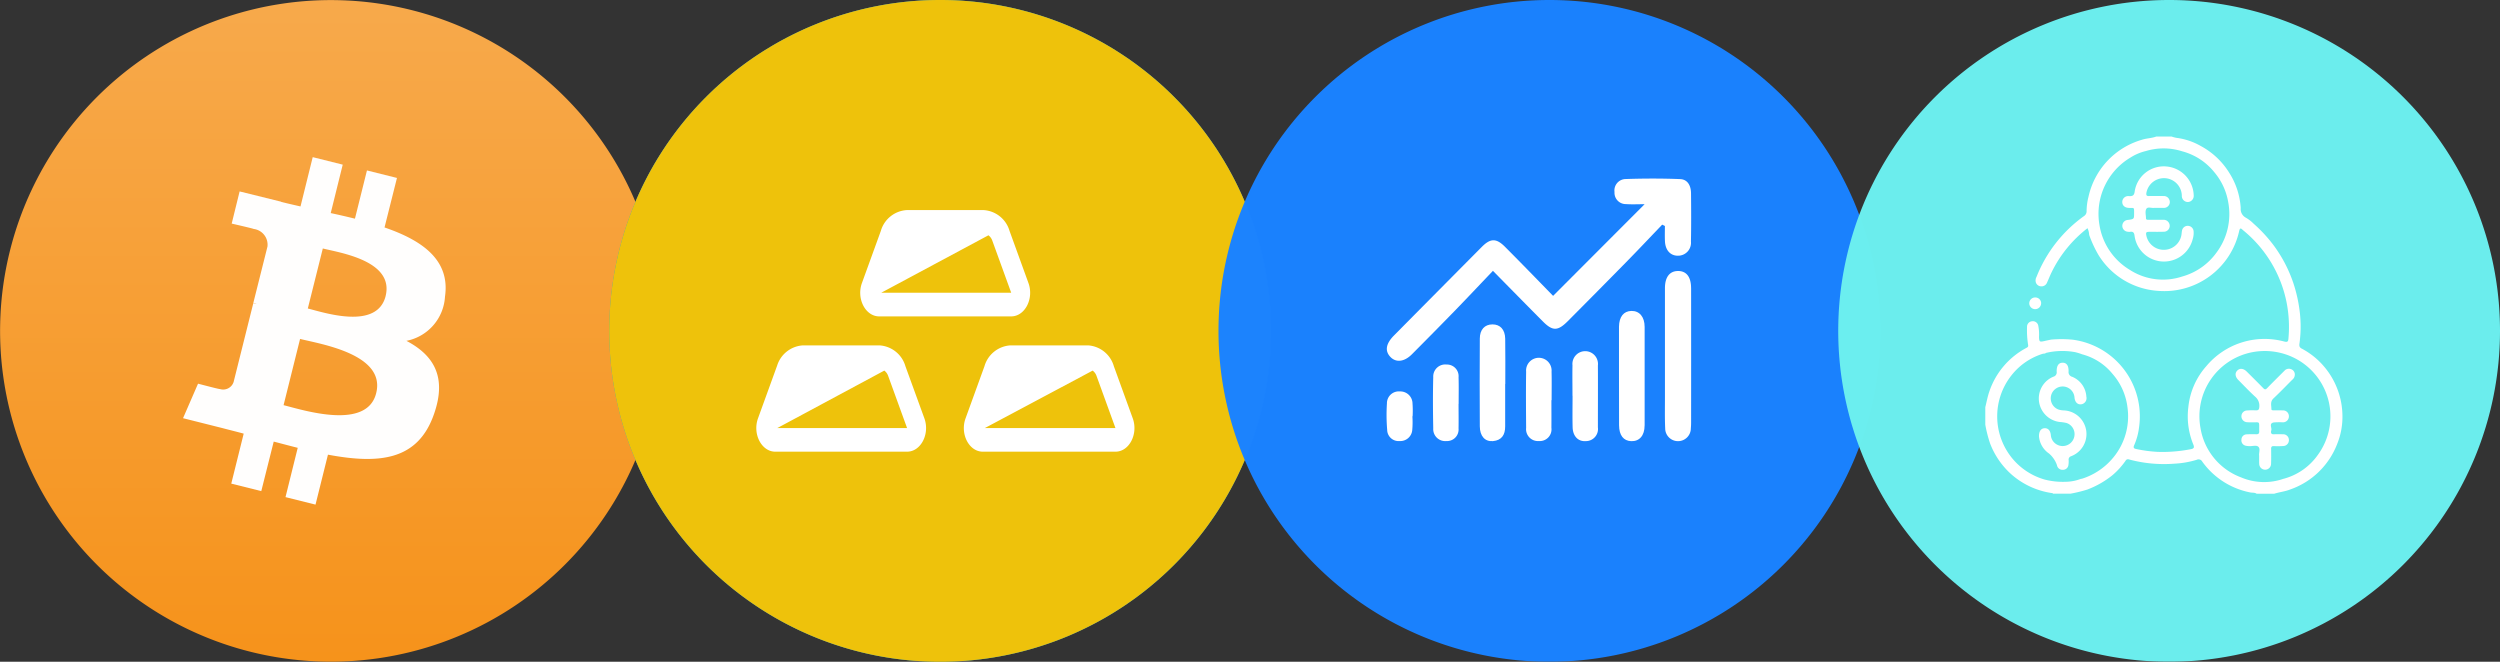
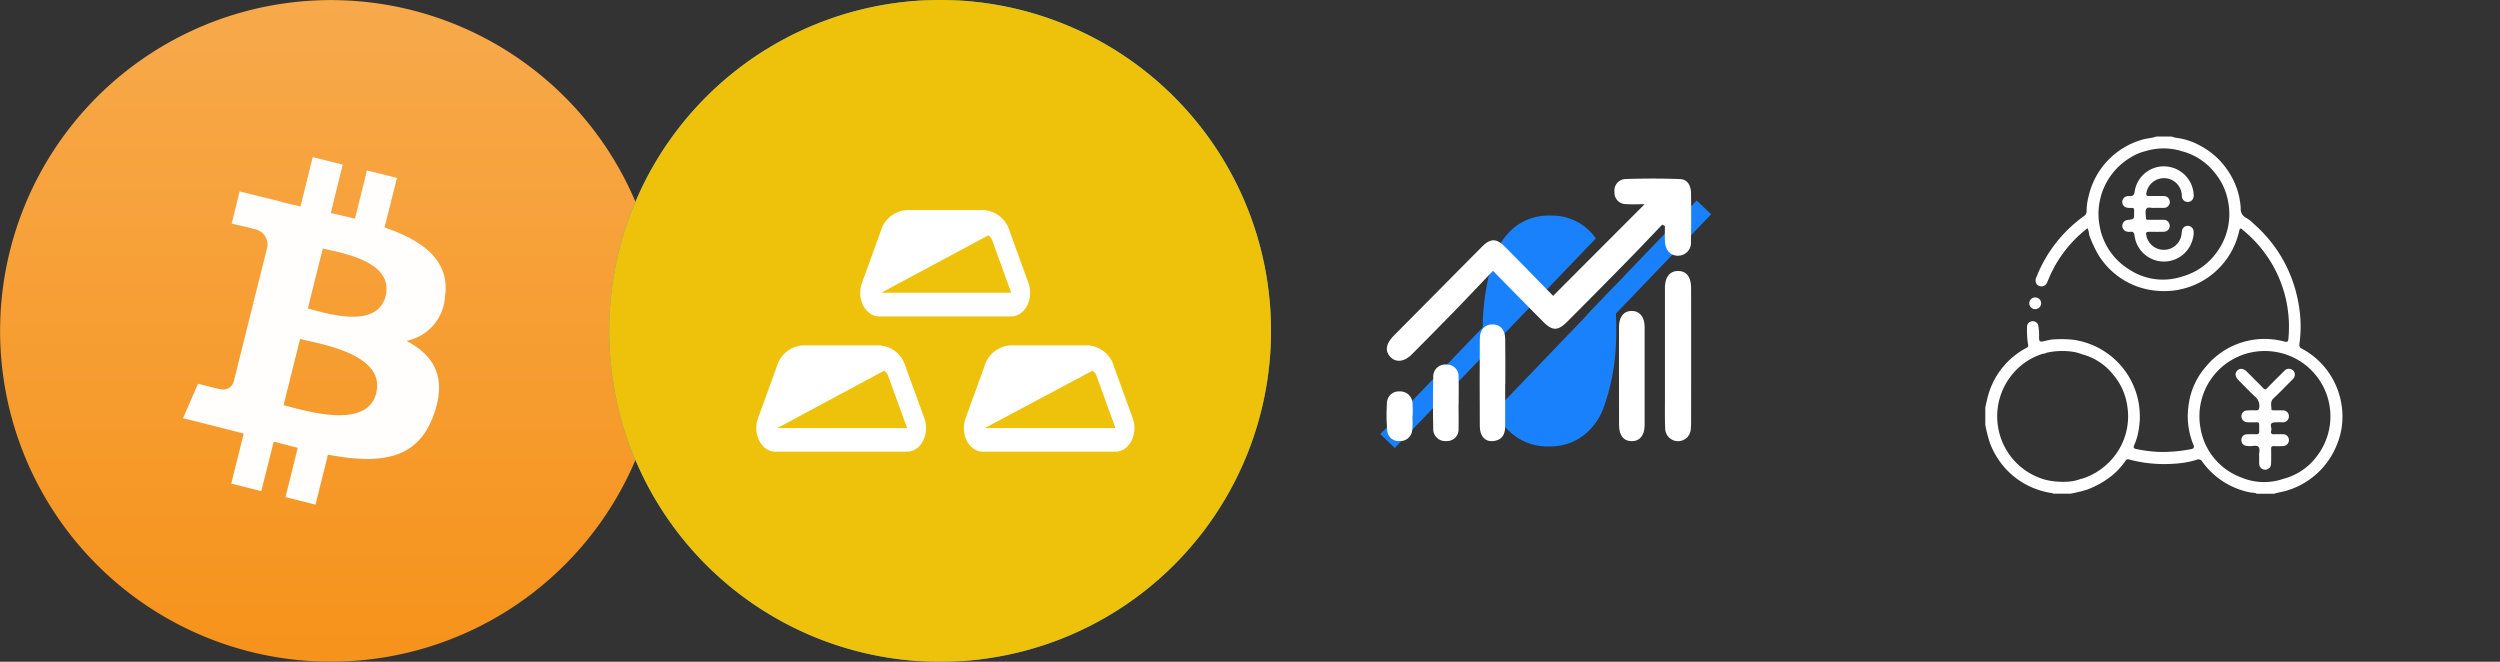
<svg xmlns="http://www.w3.org/2000/svg" width="238" height="63" viewBox="0 0 238 63">
  <rect x="0" y="0" width="238" height="63" fill="#333333" stroke="none" />
  <defs>
    <linearGradient id="a" x1="0.5" x2="0.5" y2="1" gradientUnits="objectBoundingBox">
      <stop offset="0" stop-color="#f9aa4b" />
      <stop offset="1" stop-color="#f7931a" />
    </linearGradient>
  </defs>
  <g transform="translate(0)">
    <path d="M62.058,39.118A31.492,31.492,0,1,1,39.118.944,31.493,31.493,0,0,1,62.058,39.118Z" opacity="0.99" fill="url(#a)" />
    <path d="M42.362,28.245c.51-3.469-2.122-5.346-5.755-6.591l1.184-4.714-2.857-.714-1.143,4.591c-.755-.184-1.53-.367-2.306-.531l1.143-4.612-2.857-.714-1.163,4.693q-.949-.214-1.837-.429v-.02l-3.959-.98-.755,3.061q2.122.49,2.081.51a1.512,1.512,0,0,1,1.326,1.673l-1.347,5.367a1.33,1.33,0,0,1,.306.1,1.7,1.7,0,0,1-.306-.082l-1.877,7.51a1.042,1.042,0,0,1-1.306.673q.02.041-2.081-.51l-1.428,3.285,3.734.939c.694.184,1.367.347,2.041.531L22.017,46.04l2.857.714,1.184-4.714c.775.2,1.551.408,2.286.592L27.18,47.325l2.857.714,1.184-4.755c4.9.918,8.571.551,10.1-3.877,1.245-3.551-.061-5.612-2.632-6.959A4.553,4.553,0,0,0,42.362,28.245Zm-6.55,9.183c-.877,3.551-6.877,1.633-8.816,1.143l1.571-6.306C30.506,32.755,36.751,33.714,35.812,37.428Zm.9-9.244c-.816,3.245-5.8,1.592-7.408,1.184l1.428-5.714C32.343,24.062,37.546,24.817,36.71,28.184Z" fill="#fff" opacity="0.99" />
    <g transform="translate(58)">
      <path d="M31.5,63A31.5,31.5,0,1,0,0,31.5,31.5,31.5,0,0,0,31.5,63Z" fill="#e2bd23" opacity="0.2" />
      <g opacity="0.99">
        <path d="M31.5,63A31.5,31.5,0,1,0,0,31.5,31.5,31.5,0,0,0,31.5,63Z" fill="#32a4be" />
      </g>
      <path d="M31.5,63A31.5,31.5,0,1,0,0,31.5,31.5,31.5,0,0,0,31.5,63Z" fill="#f0c30b" opacity="0.99" />
      <g transform="translate(14 20)">
        <path d="M24.189,12.88a2.746,2.746,0,0,0-2.467,1.982l-1.8,4.962C19.377,21.312,20.251,23,21.563,23H34.194c1.311,0,2.185-1.688,1.643-3.177l-1.8-4.962a2.739,2.739,0,0,0-2.463-1.982h-7.38Zm10,7.871H21.757L32.02,15.281a1.081,1.081,0,0,1,.371.509l1.8,4.961ZM1.967,14.862A2.748,2.748,0,0,1,4.433,12.88h7.295a2.746,2.746,0,0,1,2.467,1.982L16,19.823C16.54,21.312,15.666,23,14.354,23H1.806C.5,23-.378,21.312.163,19.823l1.8-4.962ZM2,20.751H14.354l-1.8-4.962a1.075,1.075,0,0,0-.368-.509L2,20.751ZM11.856,1.982A2.745,2.745,0,0,1,14.322,0h7.319a2.747,2.747,0,0,1,2.467,1.982l1.8,4.962c.541,1.489-.333,3.177-1.644,3.177H11.7c-1.311,0-2.185-1.688-1.644-3.177l1.8-4.962Zm.034,5.889H24.267l-1.8-4.962a1.075,1.075,0,0,0-.368-.509Z" fill="#fff" fill-rule="evenodd" />
      </g>
    </g>
    <g transform="translate(116)">
      <g opacity="0.99">
-         <path d="M31.5,0A31.5,31.5,0,1,1,0,31.5,31.5,31.5,0,0,1,31.5,0Z" fill="#1a82ff" />
        <path d="M31.453,42.5a5.241,5.241,0,0,0,3.319-1.064,5.955,5.955,0,0,0,1.98-2.885,20.7,20.7,0,0,0,.864-3.494,23.628,23.628,0,0,0,.25-3.544,27.464,27.464,0,0,0-.279-4.127L26.375,39.065A5.255,5.255,0,0,0,31.453,42.5Z" fill="#1a82ff" />
        <path d="M31.565,20.522a5.241,5.241,0,0,0-3.319,1.064,5.955,5.955,0,0,0-1.98,2.885,20.247,20.247,0,0,0-.864,3.494,23.626,23.626,0,0,0-.25,3.544q0,1.234.079,2.329L35.924,22.7a5.06,5.06,0,0,0-4.36-2.174Z" fill="#1a82ff" />
        <path d="M16.783,42.647l-1.377-1.321L25.848,30.442l1.377,1.321ZM36.457,31.289,35.08,29.968,45.522,19.084,46.9,20.4Z" fill="#1a82ff" />
      </g>
    </g>
    <g transform="translate(132 17)">
      <g transform="translate(0.027)">
        <path d="M28.952,6A1.23,1.23,0,0,1,27.7,7.343c-.705,0-1.184-.521-1.223-1.373-.023-.483-.006-.97-.006-1.456-.084-.043-.171-.085-.257-.128C25.06,5.593,23.912,6.809,22.742,8q-2.752,2.8-5.529,5.587c-.936.938-1.433.944-2.352.021-1.536-1.544-3.061-3.1-4.76-4.824C8.832,10.113,7.622,11.4,6.394,12.664Q4.4,14.709,2.388,16.727c-.722.725-1.512.814-2.044.259-.548-.57-.441-1.261.328-2.039q4.181-4.223,8.367-8.44c.827-.833,1.382-.846,2.221,0,1.561,1.565,3.1,3.155,4.569,4.66l8.712-8.727c-.656,0-1.215.032-1.767-.009a1.078,1.078,0,0,1-1.1-1.152A1.088,1.088,0,0,1,22.706.045c1.739-.059,3.481-.064,5.22.006.73.03,1.026.653,1.033,1.346.015,1.533.023,3.068-.008,4.6" fill="#fff" fill-rule="evenodd" />
      </g>
      <path d="M28.994,10.434q.006,6.389,0,12.781c0,.187-.009.376-.026.563a1.221,1.221,0,0,1-2.442,0c-.047-1.031-.021-2.068-.023-3.1q0-1.881,0-3.759c0-2.162,0-4.322,0-6.484,0-1.059.45-1.633,1.249-1.635s1.24.565,1.24,1.639" fill="#fff" fill-rule="evenodd" />
      <g transform="translate(22.128 12.601)">
        <path d="M2.438,10.906c0,.967-.5,1.522-1.275,1.492C.429,12.37.013,11.841.007,10.889,0,9.324,0,7.761,0,6.2s-.009-3.131,0-4.7C.014.55.448.017,1.179,0c.765-.017,1.26.559,1.262,1.516q.008,4.7,0,9.39" fill="#fff" fill-rule="evenodd" />
      </g>
      <path d="M11.292,19.552c0,1.344-.008,2.691,0,4.035.006.812-.336,1.333-1.163,1.407-.756.066-1.245-.472-1.251-1.4q-.025-4.175,0-8.351c0-.872.467-1.356,1.2-1.361s1.2.489,1.217,1.356c.024,1.439.008,2.878.008,4.316Z" fill="#fff" fill-rule="evenodd" />
-       <path d="M20.121,23.694a1.152,1.152,0,0,1-1.165,1.3c-.718.051-1.219-.47-1.242-1.314-.026-1-.006-2-.006-3H17.7c0-.969-.019-1.937,0-2.9a1.218,1.218,0,1,1,2.42.017c.013,1.969,0,3.937,0,5.906" fill="#fff" fill-rule="evenodd" />
-       <path d="M15.715,21.1h-.021c0,.876.008,1.752,0,2.628A1.114,1.114,0,0,1,14.5,24.986a1.13,1.13,0,0,1-1.212-1.25c-.013-1.784-.028-3.569,0-5.351a1.215,1.215,0,1,1,2.421-.008c.023.906.006,1.814.006,2.723" fill="#fff" fill-rule="evenodd" />
      <path d="M6.854,21.443c0,.782.015,1.563,0,2.345a1.1,1.1,0,0,1-1.154,1.2,1.142,1.142,0,0,1-1.255-1.21c-.03-1.624-.043-3.251,0-4.875a1.145,1.145,0,0,1,1.268-1.2,1.112,1.112,0,0,1,1.142,1.218c.028.844.008,1.688.008,2.532Z" fill="#fff" fill-rule="evenodd" />
      <path d="M2.482,22.633H2.46a8.354,8.354,0,0,1-.013,1.3,1.143,1.143,0,0,1-1.208,1.055,1.086,1.086,0,0,1-1.18-1.069,17.057,17.057,0,0,1-.023-2.515,1.128,1.128,0,0,1,1.221-1.14,1.163,1.163,0,0,1,1.215,1.156,9.674,9.674,0,0,1,.009,1.212" fill="#fff" fill-rule="evenodd" />
    </g>
    <g transform="translate(175)">
      <g opacity="0.99">
-         <path d="M63,31.5A31.5,31.5,0,1,1,31.5,0,31.5,31.5,0,0,1,63,31.5Z" fill="#6cefef" />
-       </g>
+         </g>
    </g>
    <g transform="translate(189 13)">
      <path d="M31.655,30.311a5.8,5.8,0,0,1-3.294,2.279,5.6,5.6,0,0,1-4.011-.143,6.054,6.054,0,0,1-3.863-4.7,6.209,6.209,0,0,1,5.047-7.239,6.342,6.342,0,0,1,2.828.156,6.217,6.217,0,0,1,3.294,9.646m-19.473.25a6.312,6.312,0,0,1-2.958,2.008.745.745,0,0,1-.127.021,4.216,4.216,0,0,1-1.4.276,6.951,6.951,0,0,1-2.046-.211A6.229,6.229,0,0,1,3,31.109a6.29,6.29,0,0,1-.5-8.386,6.071,6.071,0,0,1,2.955-2.038.989.989,0,0,1,.194-.024A.1.1,0,0,1,5.7,20.65l.075-.053a6.751,6.751,0,0,1,2.772-.074,5.461,5.461,0,0,1,.683.211A5.534,5.534,0,0,1,12.1,22.579a5.886,5.886,0,0,1,1.435,3.2,6.15,6.15,0,0,1-1.348,4.777m9.831-19.519a6.02,6.02,0,0,1-3.284,2.291,5.817,5.817,0,0,1-4.979-.639,6.1,6.1,0,0,1-2.893-4.31,6.235,6.235,0,0,1,2.992-6.4,4.721,4.721,0,0,1,1.432-.6,5.826,5.826,0,0,1,3.449.023,5.839,5.839,0,0,1,3.049,1.969,5.983,5.983,0,0,1,1.346,2.893,6.11,6.11,0,0,1-1.111,4.771M34,26.539a7.35,7.35,0,0,0-1.71-4.6,7.166,7.166,0,0,0-2.179-1.759c-.236-.125-.226-.293-.2-.492a11.8,11.8,0,0,0,.07-2.56A13.829,13.829,0,0,0,29.3,13.87,13.014,13.014,0,0,0,27.409,10.3a13.715,13.715,0,0,0-1.859-2,3.483,3.483,0,0,0-.748-.578.925.925,0,0,1-.486-.912A6.993,6.993,0,0,0,23.21,3.428,7.192,7.192,0,0,0,20.485.884,6.234,6.234,0,0,0,18.2.123,3.106,3.106,0,0,1,17.736,0H16.274c-.44.164-.916.159-1.365.306A7.281,7.281,0,0,0,9.821,5.745,5.7,5.7,0,0,0,9.644,7.09a.542.542,0,0,1-.256.487,12.968,12.968,0,0,0-4.51,5.779.7.7,0,0,0-.071.512.542.542,0,0,0,.49.391.56.56,0,0,0,.581-.358c.153-.331.283-.673.444-1A11.871,11.871,0,0,1,9.73,8.725a1.67,1.67,0,0,1,.159.637,11.085,11.085,0,0,0,.89,1.92A7.211,7.211,0,0,0,16.45,14.69a7.305,7.305,0,0,0,7.724-5.713c.086-.391.241-.164.365-.061a11.832,11.832,0,0,1,4.152,6.917,12.1,12.1,0,0,1,.165,3.434c-.024.279-.123.309-.378.251a7.229,7.229,0,0,0-7.441,2.345,6.9,6.9,0,0,0-1.705,3.883,7.058,7.058,0,0,0,.47,3.567c.13.319.033.4-.25.452a13.911,13.911,0,0,1-3.167.252,13.167,13.167,0,0,1-2.032-.274c-.225-.042-.273-.145-.186-.344a6,6,0,0,0,.472-1.721,7.363,7.363,0,0,0-6.3-8.337,10.988,10.988,0,0,0-2.084-.01c-.213.046-.428.089-.64.139-.439.1-.486.067-.5-.386a4.349,4.349,0,0,0-.066-1.05.526.526,0,0,0-.619-.446.519.519,0,0,0-.456.548,8.785,8.785,0,0,0,.1,1.681c.036.2-.041.235-.171.307A7.365,7.365,0,0,0,.378,24.291c-.164.478-.254.981-.378,1.474v1.66a12.435,12.435,0,0,0,.459,1.8,7.567,7.567,0,0,0,2.012,2.923A7.462,7.462,0,0,0,6.405,33.95c.015,0,.026.032.038.05H8.1a12.949,12.949,0,0,0,1.611-.394,8.673,8.673,0,0,0,2.393-1.366,7.172,7.172,0,0,0,1.251-1.379.257.257,0,0,1,.328-.121,12.864,12.864,0,0,0,4.346.4,8.681,8.681,0,0,0,2.1-.369.4.4,0,0,1,.531.182,7.355,7.355,0,0,0,4.574,2.929c.2.039.42-.006.6.123H27.5c.5-.161,1.02-.208,1.509-.4a7.39,7.39,0,0,0,4.48-4.314A6.867,6.867,0,0,0,34,26.539" fill="#fff" fill-rule="evenodd" />
      <path d="M5.786,20.6l-.085.06.085-.06" fill="#fff" fill-rule="evenodd" />
      <path d="M5.314,15.883a.564.564,0,1,1-1.128-.029.56.56,0,0,1,.6-.535.551.551,0,0,1,.532.564" fill="#fff" fill-rule="evenodd" />
      <path d="M27.438,24.926c-.335.31-.2.67-.2,1.018,0,.136.141.115.235.117.277.006.554-.005.83.01a.553.553,0,0,1,.6.567.564.564,0,0,1-.609.565,6.44,6.44,0,0,0-.828.013c-.49.089-.169.493-.237.747-.044.16-.076.4.242.38.287-.014.576-.01.863,0a.54.54,0,0,1,.569.526.555.555,0,0,1-.542.594,8.63,8.63,0,0,1-.9.007c-.189-.006-.251.07-.249.252.006.476.012.952-.006,1.427a.564.564,0,1,1-1.128.006c-.008-.077-.006-.155-.007-.232,0-.166,0-.332,0-.549-.041-.252.138-.638-.075-.841-.2-.186-.571-.038-.866-.062a1.555,1.555,0,0,1-.36-.044.517.517,0,0,1-.384-.584.5.5,0,0,1,.493-.493,8.885,8.885,0,0,1,.9-.009c.205.006.305-.05.3-.277-.026-1.061.146-.829-.811-.858a3.569,3.569,0,0,1-.365-.013.56.56,0,0,1-.519-.583.545.545,0,0,1,.532-.533,6.814,6.814,0,0,1,.829-.011c.234.01.323-.06.34-.314a1.12,1.12,0,0,0-.394-.988c-.556-.506-1.072-1.055-1.6-1.588-.309-.311-.344-.657-.1-.9s.58-.213.9.1c.526.523,1.054,1.043,1.57,1.575.141.145.225.152.37,0,.539-.556,1.092-1.1,1.64-1.647a.564.564,0,0,1,.634-.161.538.538,0,0,1,.362.475.631.631,0,0,1-.233.525c-.6.593-1.174,1.2-1.791,1.777" fill="#fff" fill-rule="evenodd" />
-       <path d="M8.176,30.432a.327.327,0,0,0-.24.369,2.175,2.175,0,0,1-.022.462.515.515,0,0,1-.526.462.53.53,0,0,1-.562-.422l-.008-.033a2.552,2.552,0,0,0-.749-1.093,2.2,2.2,0,0,1-.957-1.626c-.01-.5.194-.764.526-.785s.559.221.6.646a1.131,1.131,0,0,0,2.244.106,1.116,1.116,0,0,0-.755-1.251,4.1,4.1,0,0,0-.654-.095,2.265,2.265,0,0,1-1.956-1.927,2.236,2.236,0,0,1,1.363-2.382.425.425,0,0,0,.316-.483c-.014-.566.185-.845.562-.849s.587.273.57.839a.458.458,0,0,0,.342.5,2.176,2.176,0,0,1,1.352,1.9.588.588,0,0,1-.51.722c-.336.03-.57-.208-.617-.626a1.133,1.133,0,1,0-1.542,1.116,1.832,1.832,0,0,0,.521.089,2.253,2.253,0,0,1,.7,4.359" fill="#fff" fill-rule="evenodd" />
      <path d="M19.744,9.773a2.823,2.823,0,0,1-5.534-.326c-.036-.284-.125-.426-.426-.377a.683.683,0,0,1-.2-.007.564.564,0,0,1,0-1.127c.582-.077.583-.077.582-.656,0-.554.028-.479-.479-.487-.4-.007-.647-.229-.647-.559a.565.565,0,0,1,.644-.563c.378.023.5-.1.544-.477a2.8,2.8,0,0,1,3.057-2.342A2.841,2.841,0,0,1,19.84,5.576a.589.589,0,0,1-.522.655.574.574,0,0,1-.608-.564,1.7,1.7,0,0,0-3.377-.285c-.024.2.022.285.237.281.464-.009.929-.007,1.395,0a.557.557,0,0,1,.566.381.541.541,0,0,1-.152.606.556.556,0,0,1-.4.142c-.243,0-.487,0-.731,0v0c-.067,0-.133-.005-.2,0-.238.025-.569-.117-.7.069-.166.247-.051.6-.051.907,0,.182.156.153.273.154.454,0,.908,0,1.362.005a.571.571,0,0,1,.594.39.561.561,0,0,1-.562.744c-.431.019-.863.005-1.3.008-.368,0-.4.049-.323.4A1.7,1.7,0,0,0,18.667,9.4c.025-.142.031-.287.058-.428a.551.551,0,0,1,.554-.473.559.559,0,0,1,.549.484,1.955,1.955,0,0,1-.083.787" fill="#fff" fill-rule="evenodd" />
    </g>
  </g>
</svg>